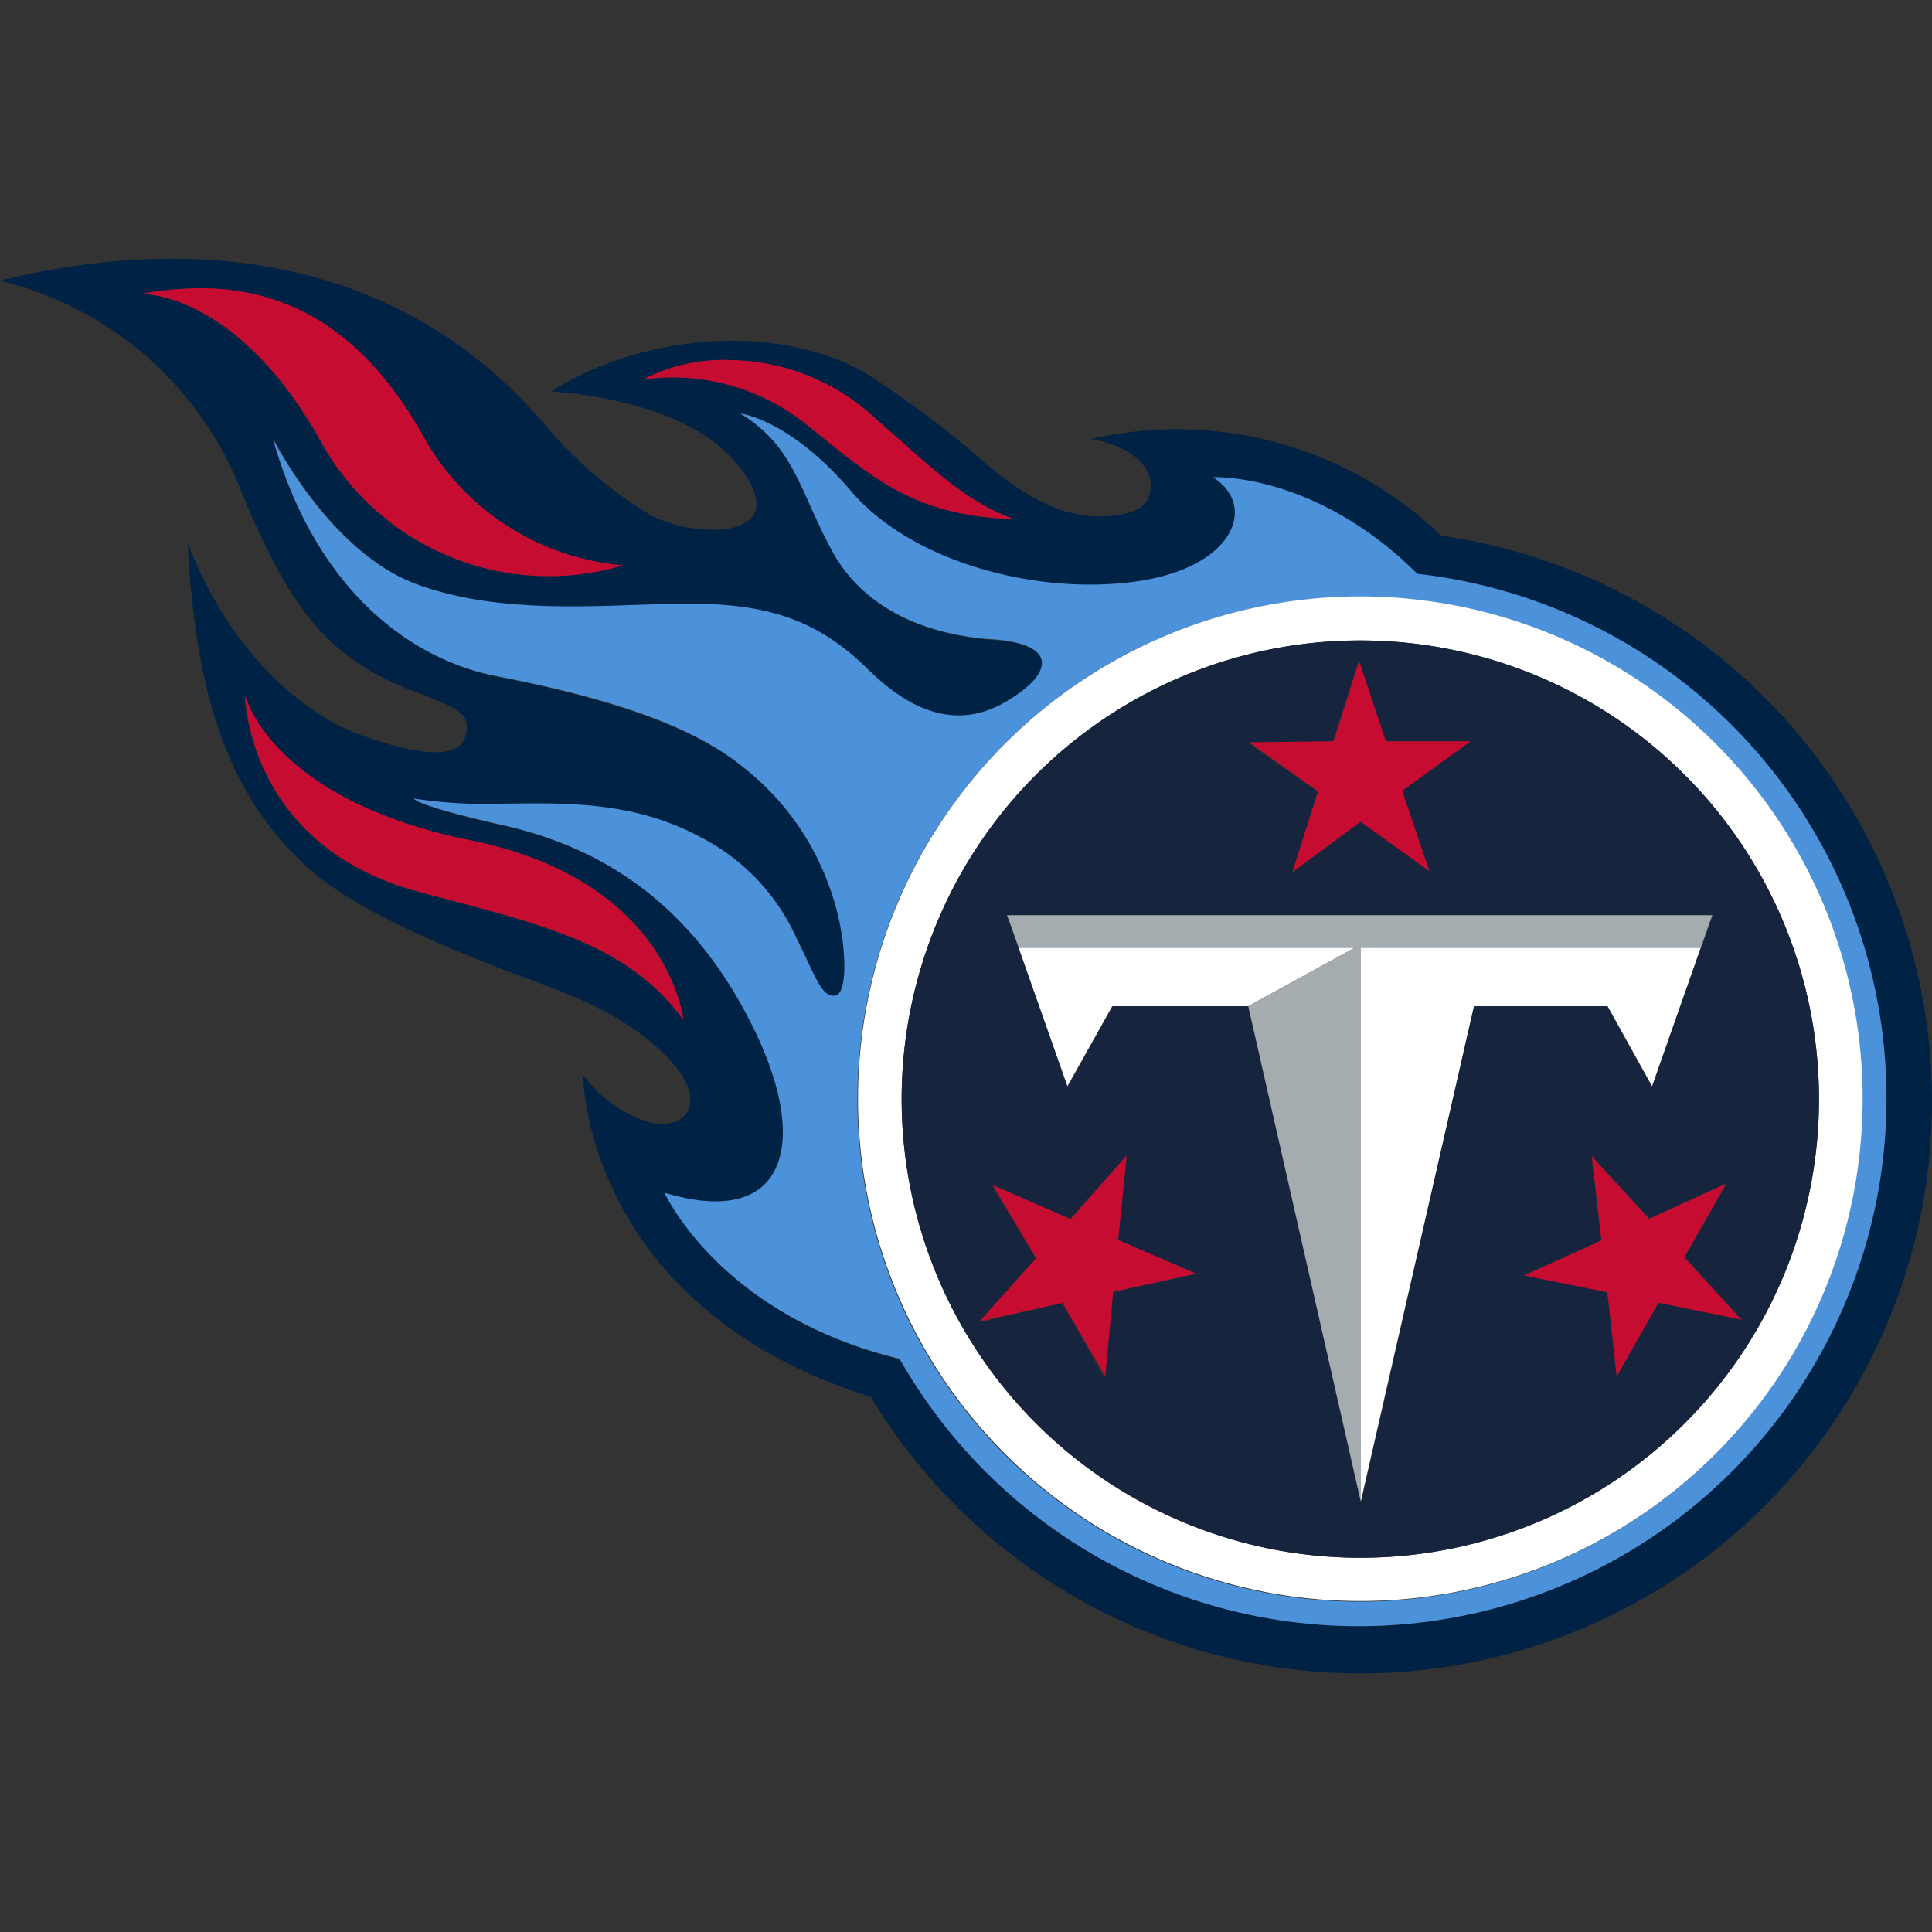
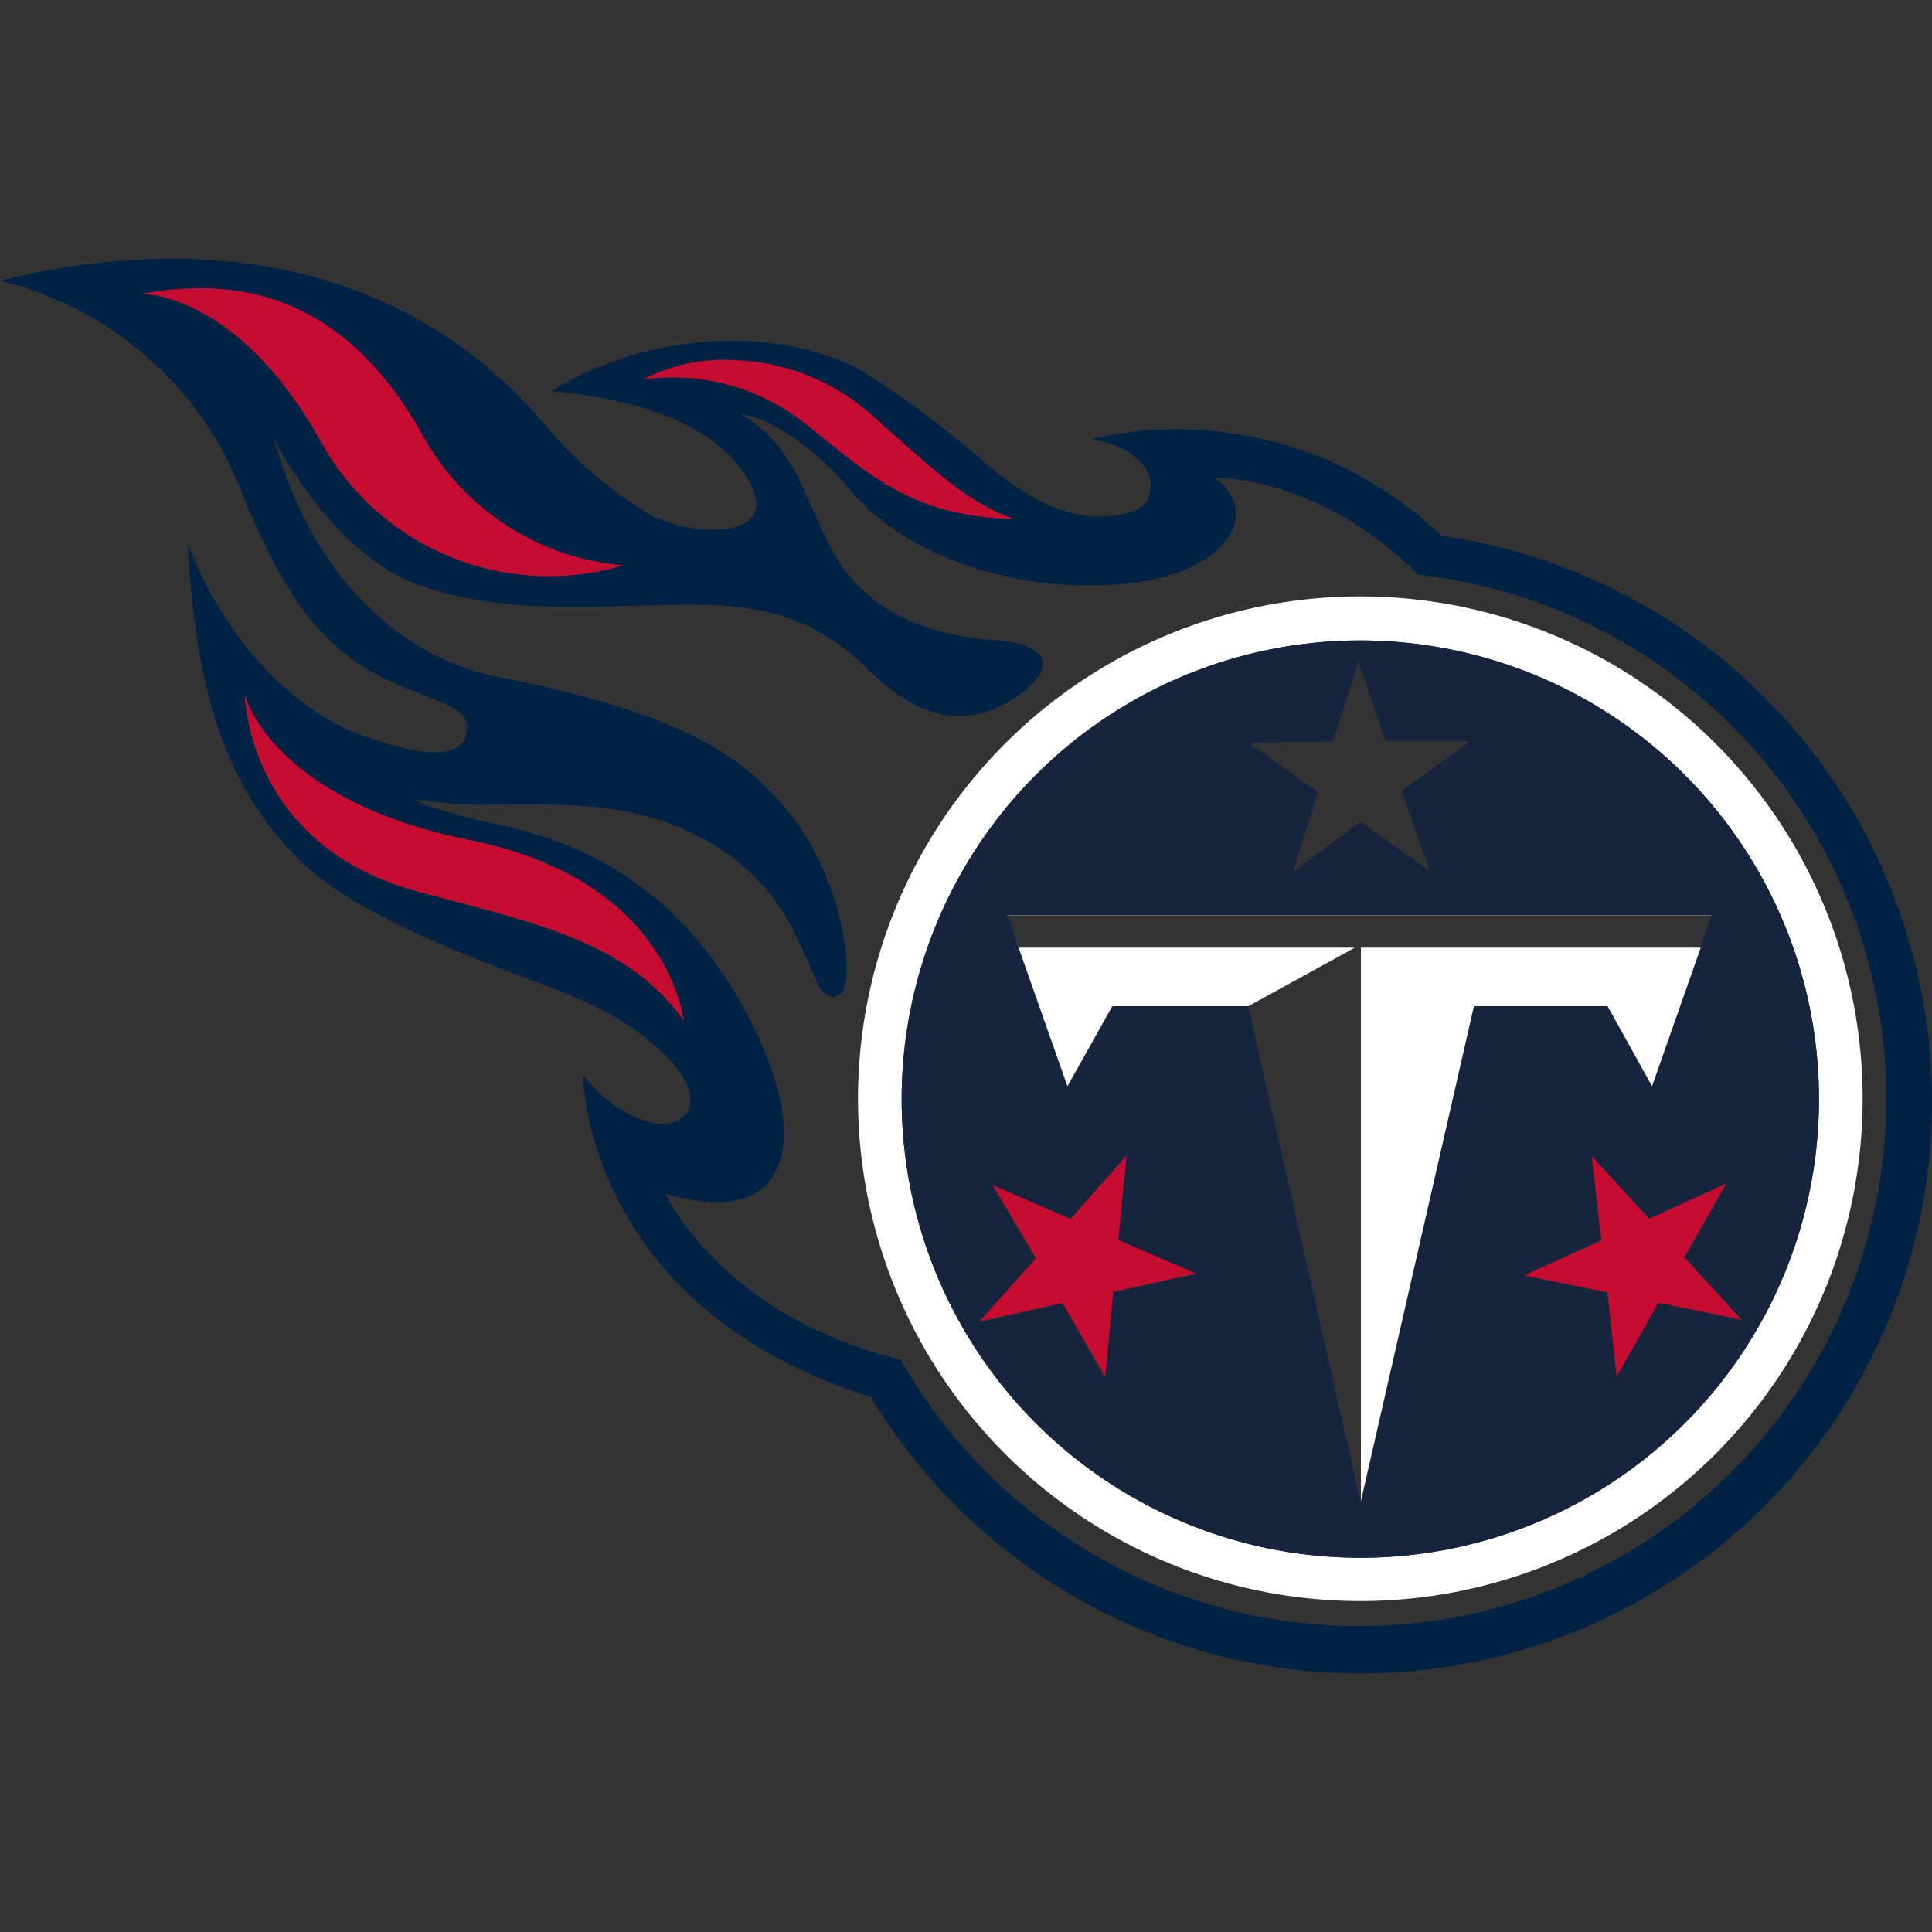
<svg xmlns="http://www.w3.org/2000/svg" id="Layer_1" data-name="Layer 1" viewBox="0 0 100 100">
  <rect x="0" y="0" width="100" height="100" fill="#333333" stroke="none" />
  <defs>
    <style>.cls-1{fill:#024;}.cls-2{fill:#4b92db;}.cls-3{fill:#fff;}.cls-4{fill:#16243e;}.cls-5{fill:#a5acaf;}.cls-6{fill:#c60c30;}</style>
  </defs>
  <polygon class="cls-1" points="91.3 36.07 91.31 36.07 91.31 36.07 91.3 36.07" />
  <path class="cls-1" d="M12.55,25.58C15,31.51,17,34,21.07,35.64c2.57,1,3.26,1.19,3.06,2.33-.3,1.66-3.33.86-5.65,0-2.83-1.1-6.55-4.15-8.77-9.86.41,7.39,1.82,12.63,6,16.6,1.77,1.68,5,3.42,10.11,5.38,3.25,1.25,5.82,2,8.24,4.17,2.82,2.53,1.62,4.2-.26,3.88a6.56,6.56,0,0,1-3.62-2.52s0,12,14.89,16.68A29.59,29.59,0,1,0,74.6,27.73a19.73,19.73,0,0,0-18.14-5c2.1.31,3.5,1.57,3,3-.36.92-1.88,1-2.58,1-2.22,0-4.14-1.33-5.67-2.58a51.34,51.34,0,0,0-6.5-4.89c-4.33-2.44-11.2-2.13-16.18,1,3,.21,6.56,1.06,8.69,2.83,1.19,1,2.71,3,1.47,3.89-1.09.82-3.78.4-5.14-.39A21.63,21.63,0,0,1,28.22,22C20.35,12.77,9.2,12.25,0,14.53A17.92,17.92,0,0,1,12.55,25.58Zm9.12,20.59c-8.91-2.39-9-10.16-9-10.16S14,41.4,24.38,43.5s11,9.31,11,9.31C32.46,48.79,27.89,47.83,21.67,46.17ZM33.28,19.65a9.08,9.08,0,0,1,4.65-1A11.21,11.21,0,0,1,45,21.38c3.38,3,5,4.57,7.51,5.49-5.29-.15-7.45-2.25-10.73-4.89A11.08,11.08,0,0,0,33.28,19.65Zm1.89,11.64c4-.05,6.87.5,9.76,3.35,1.83,1.81,4.35,3.4,7.2,1.71,2.61-1.54,2.53-3-.71-3.22-3.07-.2-6.6-1.36-8.31-4.59s-1.92-5.34-4.74-7.1c0,0,2.46.17,5.71,4s9.65,5.41,14.75,4.7,6.35-3.94,4-5.4c0,0,5.29-.24,10.58,5a27.3,27.3,0,1,1-26.8,40.63c-9.32-2.26-12.17-8.6-12.17-8.6,6.11,1.88,7.54-2.26,4.79-8.14-3.24-6.91-8.1-9.75-13.14-10.88-4.51-1-4.63-1.38-4.63-1.38a24.14,24.14,0,0,0,4.4.27c3.5,0,6.93-.15,10.43,1.72a10.88,10.88,0,0,1,5,5.28c1,2,1.14,3.12,2,2.93s.57-3-.14-5.12a13.73,13.73,0,0,0-4.72-6.77c-2.53-2-6.67-3.47-12.65-4.64-4.54-.89-9.42-4.57-11.61-12.33,0,0,2.93,5.84,7.37,7.51S31.19,31.34,35.17,31.29ZM7.33,15.21a17.2,17.2,0,0,1,3.22-.29C15,15,18.88,17.21,21.92,22.6a13.07,13.07,0,0,0,10.34,6.66,13.48,13.48,0,0,1-15.65-6.4C12.28,15.09,7.33,15.21,7.33,15.21Z" />
-   <path class="cls-2" d="M21.49,30.21c-4.44-1.67-7.37-7.51-7.37-7.51C16.31,30.46,21.19,34.14,25.73,35c6,1.17,10.12,2.6,12.65,4.64a13.73,13.73,0,0,1,4.72,6.77c.71,2.12.84,5,.14,5.12s-1-.94-2-2.93a10.88,10.88,0,0,0-5-5.28c-3.5-1.87-6.93-1.76-10.43-1.72a24.14,24.14,0,0,1-4.4-.27s.12.37,4.63,1.38c5,1.13,9.9,4,13.14,10.88,2.75,5.88,1.32,10-4.79,8.14,0,0,2.85,6.34,12.17,8.6a27.32,27.32,0,1,0,26.8-40.63c-5.29-5.27-10.58-5-10.58-5,2.32,1.46,1.13,4.69-4,5.4s-11.59-1-14.75-4.7-5.71-4-5.71-4c2.82,1.76,3,3.88,4.74,7.1s5.24,4.39,8.31,4.59c3.24.21,3.32,1.68.71,3.22-2.85,1.69-5.37.1-7.2-1.71-2.89-2.85-5.77-3.4-9.76-3.35S25.93,31.87,21.49,30.21ZM52,38.51A25.8,25.8,0,0,1,70.41,30.9h0A26,26,0,1,1,52,38.51Z" />
  <path class="cls-3" d="M70.41,82.87a26,26,0,0,0,0-52h0a26,26,0,0,0,0,52Zm0-49.72A23.74,23.74,0,1,1,46.67,56.92,23.74,23.74,0,0,1,70.38,33.15Z" />
  <path class="cls-4" d="M70.45,80.63A23.74,23.74,0,1,0,46.67,56.92,23.75,23.75,0,0,0,70.45,80.63ZM90.14,68.31l-4.3-.88-2.16,3.82-.48-4.36L78.89,66l4-1.81-.51-4.36,3,3.24,4-1.82-2.17,3.81ZM69,38.37l1.32-4.16,1.38,4.16h4.39l-3.54,2.56L74,45.09l-3.57-2.56-3.52,2.62L68.22,41l-3.58-2.54Zm19.59,9h0L88,49.05h0l-2.52,7.16-2.3-4.13H76.29L70.44,77.7h0L64.61,52.08h-7l-2.32,4.13-3.12-8.84Zm-37.23,14,4,1.77,2.91-3.29-.44,4.37,4,1.74-4.29.94-.41,4.37L55,67.44l-4.28,1,2.91-3.27Z" />
  <polygon class="cls-3" points="70.44 77.7 76.29 52.08 83.21 52.08 85.51 56.22 88.03 49.05 70.44 49.05 70.44 77.7" />
  <polygon class="cls-3" points="57.57 52.08 64.61 52.08 70.43 77.71 70.43 77.7 64.61 52.08 70.13 49.05 52.73 49.05 52.13 47.38 88.62 47.38 88.62 47.37 52.13 47.37 55.25 56.22 57.57 52.08" />
  <polygon class="cls-5" points="70.44 77.71 70.44 77.7 70.43 77.7 70.44 77.71" />
-   <rect class="cls-5" x="87.44" y="48.21" width="1.78" height="0.01" transform="translate(13.59 115.6) rotate(-70.66)" />
-   <polygon class="cls-5" points="52.73 49.05 70.13 49.05 64.61 52.08 70.43 77.7 70.44 77.7 70.44 49.05 88.03 49.05 88.62 47.38 52.13 47.38 52.73 49.05" />
  <path class="cls-6" d="M24.38,43.5C14,41.4,12.69,36,12.69,36s.07,7.77,9,10.16c6.22,1.66,10.79,2.62,13.69,6.64C35.36,52.81,34.66,45.59,24.38,43.5Z" />
  <path class="cls-6" d="M52.5,26.87C50,26,48.37,24.34,45,21.38a11.21,11.21,0,0,0-7.06-2.74,9.08,9.08,0,0,0-4.65,1A11.08,11.08,0,0,1,41.77,22C45.05,24.62,47.21,26.72,52.5,26.87Z" />
  <path class="cls-6" d="M16.61,22.86a13.48,13.48,0,0,0,15.65,6.4A13.07,13.07,0,0,1,21.92,22.6c-3-5.39-6.88-7.62-11.37-7.68a17.2,17.2,0,0,0-3.22.29S12.28,15.09,16.61,22.86Z" />
  <polygon class="cls-6" points="85.35 63.09 82.39 59.85 82.89 64.21 78.89 66.02 83.2 66.89 83.68 71.25 85.84 67.43 90.14 68.31 87.17 65.08 89.34 61.27 85.35 63.09" />
  <polygon class="cls-6" points="54.99 67.44 57.21 71.23 57.62 66.86 61.91 65.92 57.88 64.18 58.32 59.81 55.41 63.1 51.39 61.34 53.63 65.12 50.7 68.39 54.99 67.44" />
-   <polygon class="cls-6" points="66.89 45.15 70.42 42.53 73.98 45.09 72.58 40.93 76.12 38.37 71.73 38.37 70.35 34.21 69.03 38.37 64.64 38.42 68.22 40.96 66.89 45.15" />
</svg>